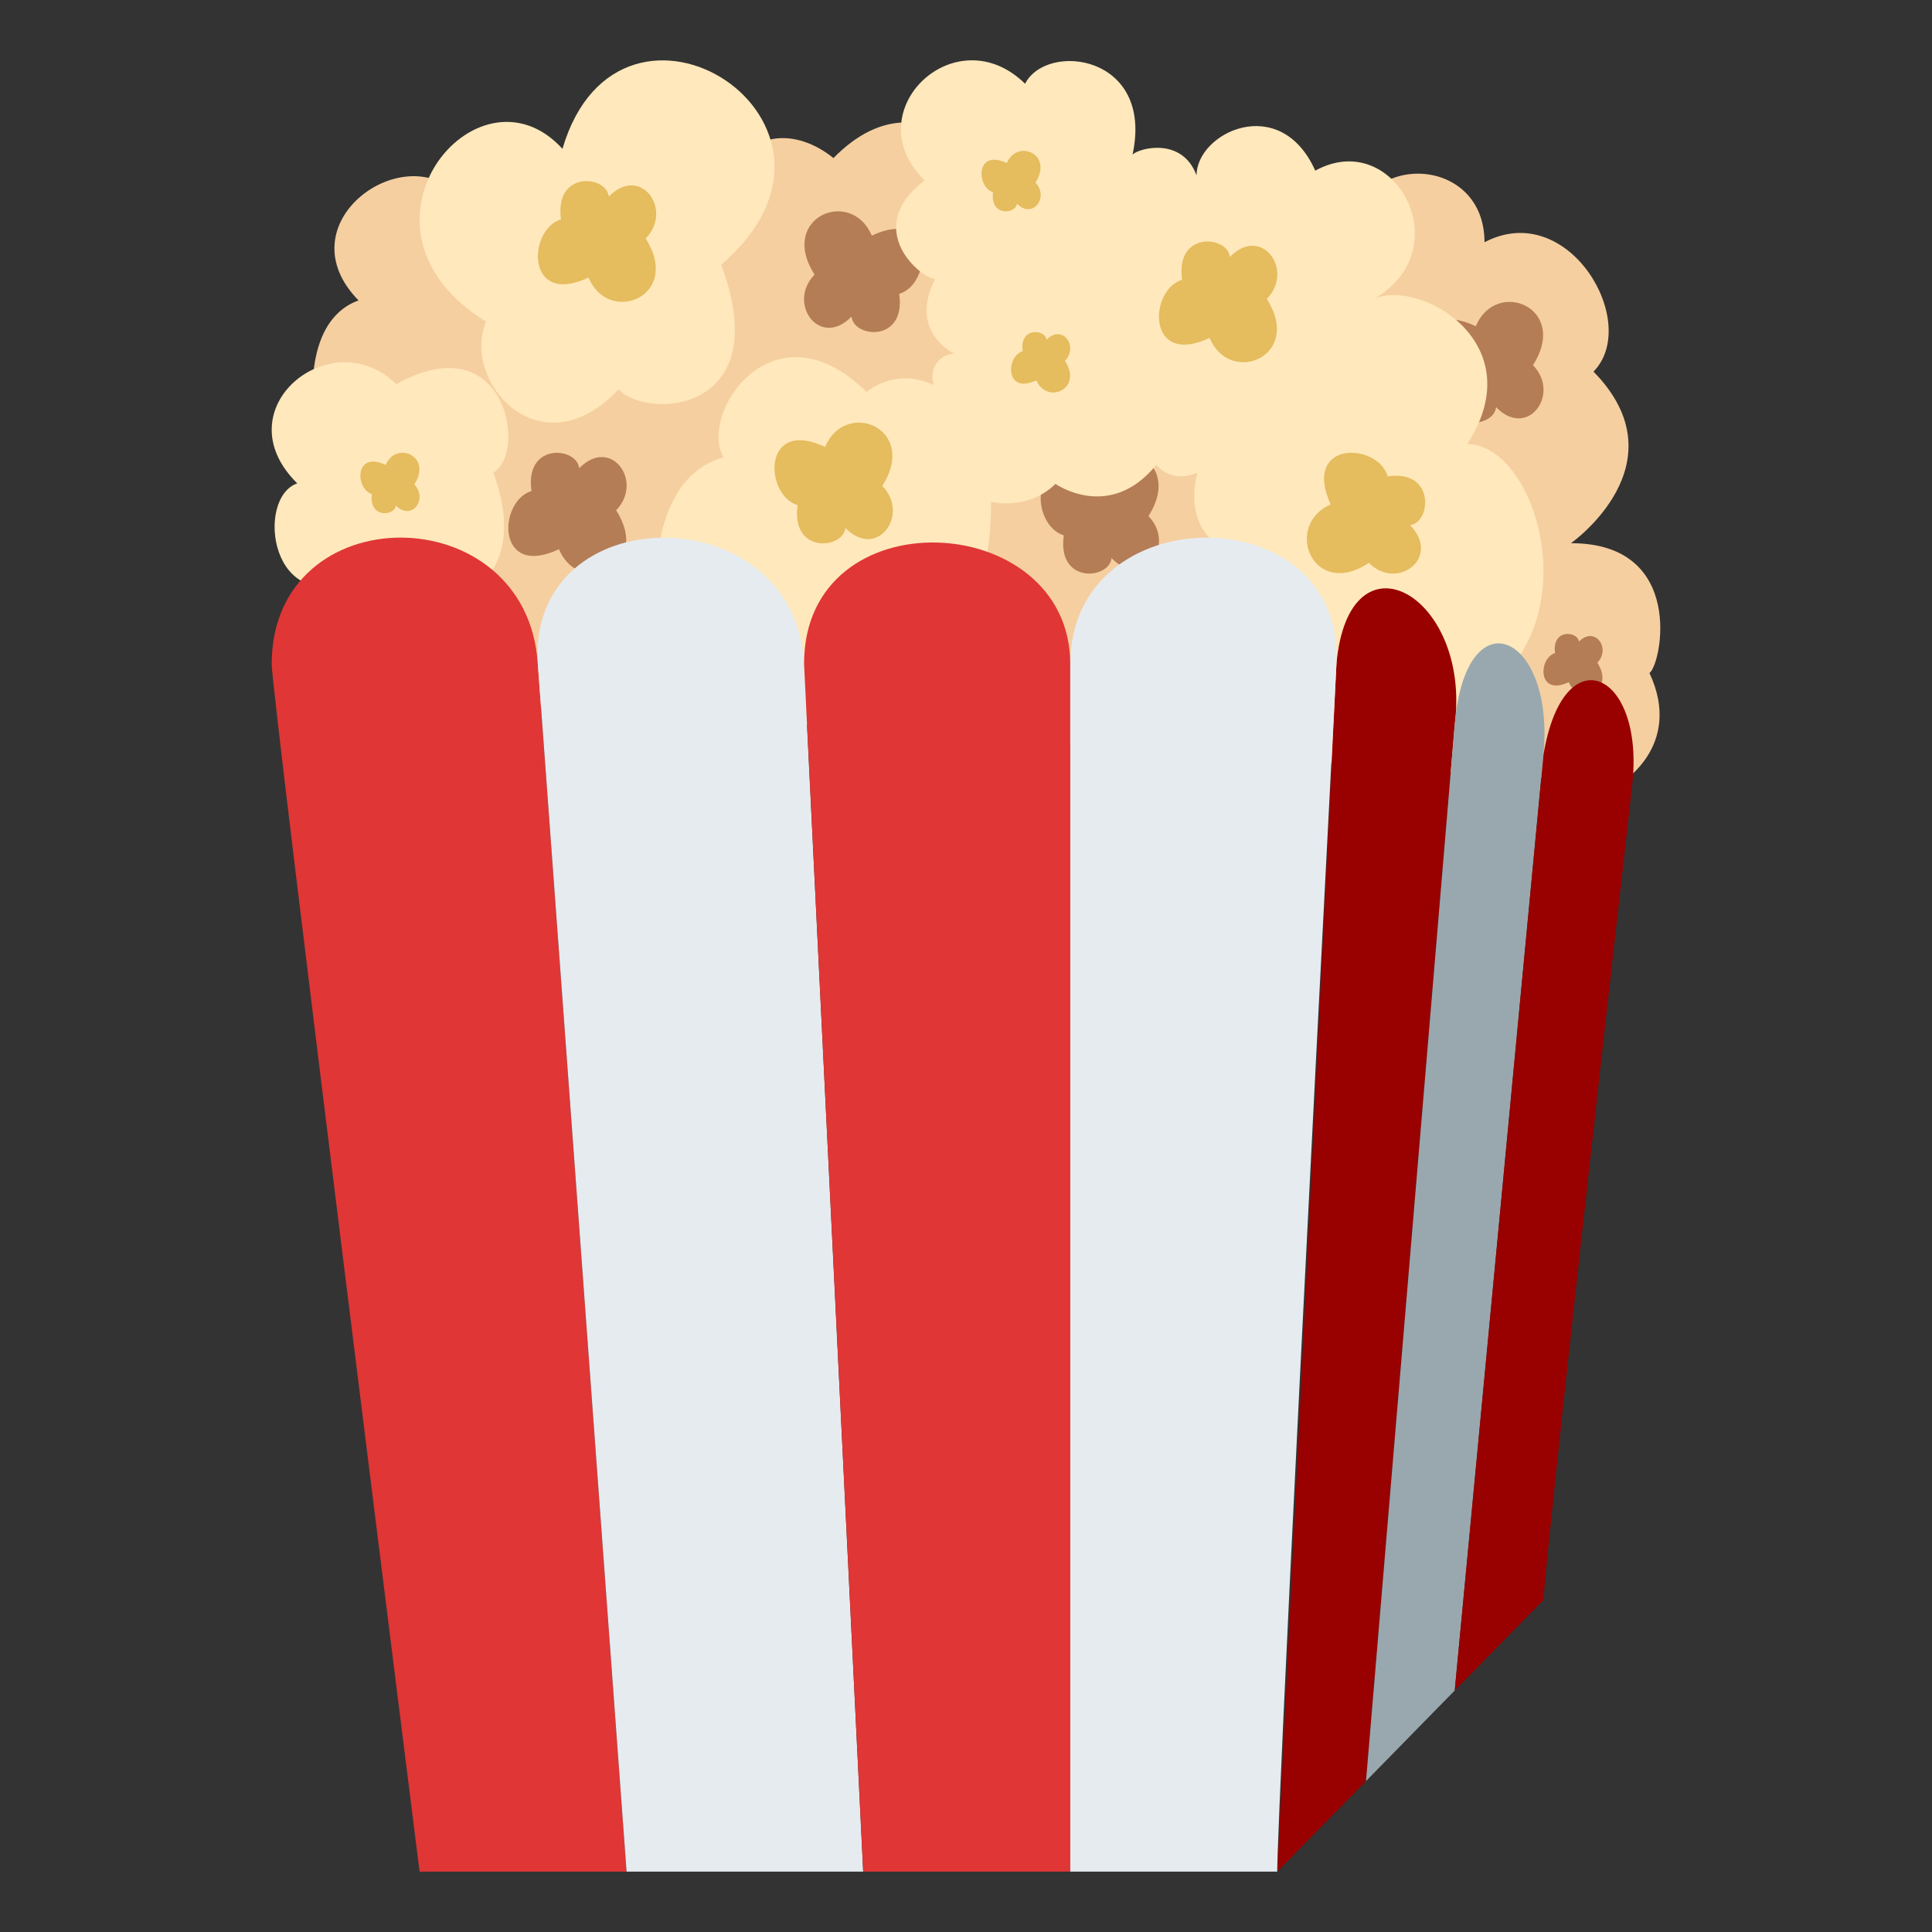
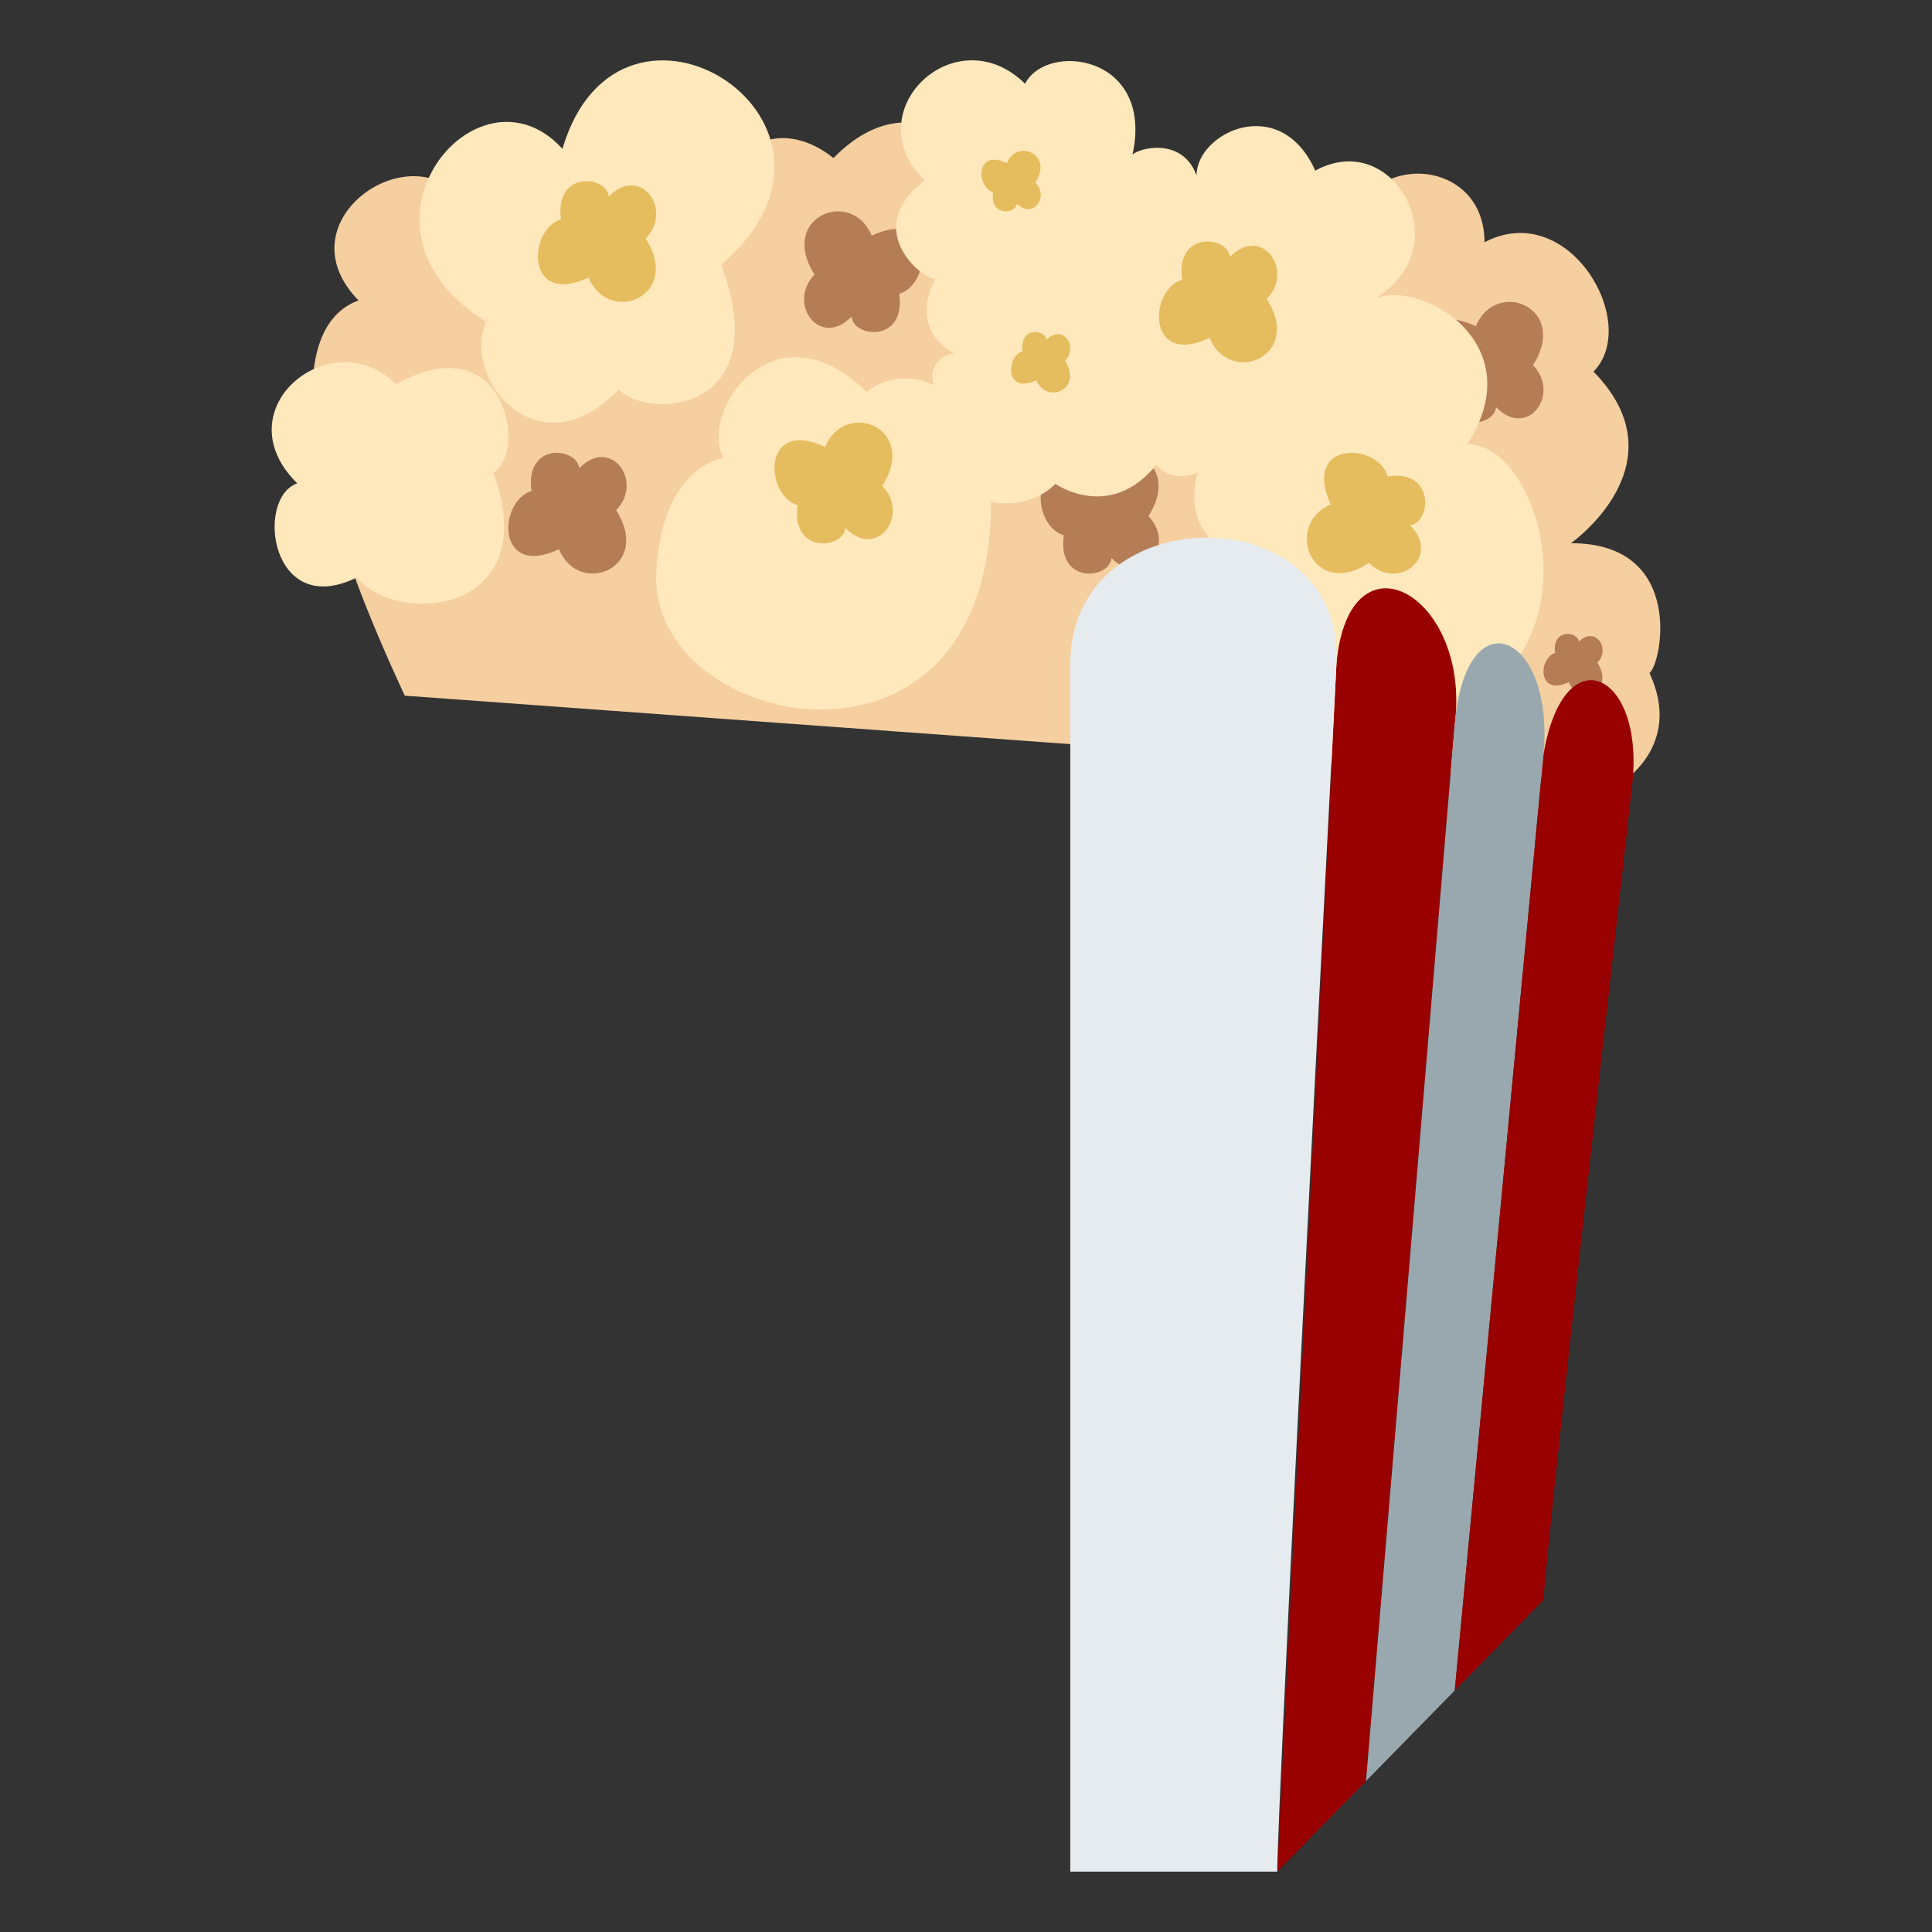
<svg xmlns="http://www.w3.org/2000/svg" width="64" height="64" viewBox="0 0 64 64">
  <rect x="0" y="0" width="64" height="64" fill="#333333" stroke="none" />
  <path fill="#F5CFA0" d="M15.165 6.439c-1.828-1.867-5.775.975-3.287 3.514-.918.317-3.612 2.047 1.531 13.092l40.23 2.93s2.145-1.23 1.002-3.68c.406-.295 1.203-4.301-2.6-4.301 0 0 3.736-2.631.746-5.684 1.581-1.613-.83-5.748-3.611-4.285C49.177 5 44.778 5 44.778 8H32.515c1.347-1.563-1.677-6.059-4.906-2.764-1.218-.982-2.81-.982-3.572.764 0 0-6.65.479-8.872.439z" />
  <path fill="#B47D56" d="M36.821 18.488c-.07.709-1.814.869-1.581-.754-1.11-.336-1.181-2.912.911-1.928.672-1.609 3.11-.615 1.893 1.291.929.954-.174 2.467-1.223 1.391zm12.738-5c-.071.709-1.815.869-1.581-.754-1.111-.336-1.182-2.912.91-1.928.673-1.609 3.111-.615 1.894 1.291.928.954-.176 2.467-1.223 1.391zm-21.351-3c.07.709 1.813.869 1.58-.754 1.111-.336 1.182-2.912-.91-1.928-.672-1.609-3.109-.615-1.895 1.291-.927.954.176 2.467 1.225 1.391z" />
  <path fill="#FFE8BB" d="M32.831 16.623s1.214.311 2.133-.594c0 0 1.793 1.271 3.343-.633 0 0 .45.637 1.361.264 0 0-.583 1.826.976 2.566 0 0-2.487 5.773 4.479 5.773 8.458 0 6.357-9.289 3.482-9.289 2.177-3.357-1.572-5.479-3.082-4.813 2.852-1.646.673-5.689-1.953-4.244-1.164-2.598-3.933-1.26-3.933.158-.47-1.281-1.896-.91-2.12-.691.717-3.307-2.843-3.75-3.56-2.346-2.309-2.266-5.644.93-3.329 3.203-2.096 1.604-.106 3.262.349 3.262-.905 1.777.647 2.482.647 2.482-.561 0-.869.576-.686 1.033-1.318-.607-2.229.232-2.229.232-3.105-3.049-5.588.744-4.738 2.162-1.986.537-2.234 3.092-2.234 4.033 0 5.048 11.093 7.333 11.094-2.558z" />
  <path fill="#E5BC5E" d="M33.688 6.744c-.034.354-.905.436-.79-.377-.555-.168-.592-1.457.455-.965.335-.805 1.556-.309.947.646.463.477-.088 1.235-.612.696z" />
  <path fill="#B47D56" d="M52.303 21.256c-.034-.354-.905-.436-.79.377-.555.168-.592 1.455.455.965.335.805 1.556.307.947-.646.463-.477-.088-1.235-.612-.696z" />
  <path fill="#E5BC5E" d="M46.709 17.396c.694-.072.852-1.852-.74-1.615-.327-1.133-2.853-1.205-1.889.93-1.577.688-.601 3.174 1.267 1.934.933.947 2.417-.18 1.362-1.249zm-12.042-6.14c-.034-.354-.905-.436-.79.377-.556.168-.591 1.455.455.965.335.805 1.556.307.947-.646.464-.477-.088-1.235-.612-.696z" />
  <path fill="#B47D56" d="M19.187 15.512c-.071-.709-1.813-.869-1.581.754-1.11.336-1.181 2.912.911 1.928.67 1.609 3.109.615 1.893-1.291.927-.954-.175-2.467-1.223-1.391z" />
  <path fill="#E5BC5E" d="M28.004 17.488c-.071.709-1.813.869-1.581-.754-1.11-.336-1.182-2.912.91-1.928.672-1.609 3.109-.615 1.894 1.291.928.954-.175 2.467-1.223 1.391z" />
  <path fill="#FFE8BB" d="M13.126 12.725c-2.141-2.111-5.783.818-3.279 3.287-1.404.484-.887 4.523 1.967 3.121 1.393 1.643 6.22 1.195 4.531-3.475 1.138-.668.405-4.947-3.219-2.933z" />
-   <path fill="#E5BC5E" d="M13.112 16.744c-.034.354-.904.436-.79-.377-.556-.168-.589-1.457.455-.965.335-.805 1.556-.309.947.646.464.477-.087 1.235-.612.696z" />
-   <path fill="#E03636" d="M9 22c0 1 4.899 40 4.899 40h6.857l-2.939-40C17.458 16.418 9 16.406 9 22z" />
-   <path fill="#E6EBEF" d="M17.817 22l2.939 40h7.838l-1.959-40c-.272-5.588-9.177-5.582-8.818 0z" />
-   <path fill="#E03636" d="M26.636 22l1.959 40h6.859V22c0-5.146-8.834-5.594-8.818 0z" />
  <path fill="#900" d="M45.251 59l2.939-35c.551-4.289-3.51-6.576-3.919-2l-1.96 40 2.94-3z" />
  <path fill="#E6EBEF" d="M35.454 22v40h6.857s-.109-.277 1.96-40c.291-5.588-8.817-5.586-8.817 0z" />
  <path fill="#99A8AE" d="M48.19 56l2.939-31c.383-4.035-2.578-5.309-2.939-1l-2.939 35 2.939-3z" />
  <path fill="#900" d="M51.13 53s0-1 2.939-27c.424-3.758-2.275-4.996-2.939-1l-2.94 31 2.94-3z" />
  <path fill="#FFE8BB" d="M18.632 4.93c-2.826-3.102-7.537 2.641-2.53 5.725-.837 2.008 1.825 4.98 4.392 2.24.93 1.02 5.235.809 3.397-4.125 5.471-4.698-3.348-10.319-5.259-3.84z" />
  <path fill="#E5BC5E" d="M20.166 6.512c-.071-.709-1.812-.869-1.581.754-1.11.336-1.18 2.912.911 1.928.671 1.609 3.11.615 1.893-1.291.928-.954-.175-2.467-1.223-1.391zm20.575 2c-.071-.709-1.815-.869-1.582.754-1.111.336-1.181 2.912.911 1.928.673 1.609 3.11.615 1.894-1.291.928-.954-.176-2.467-1.223-1.391z" />
</svg>